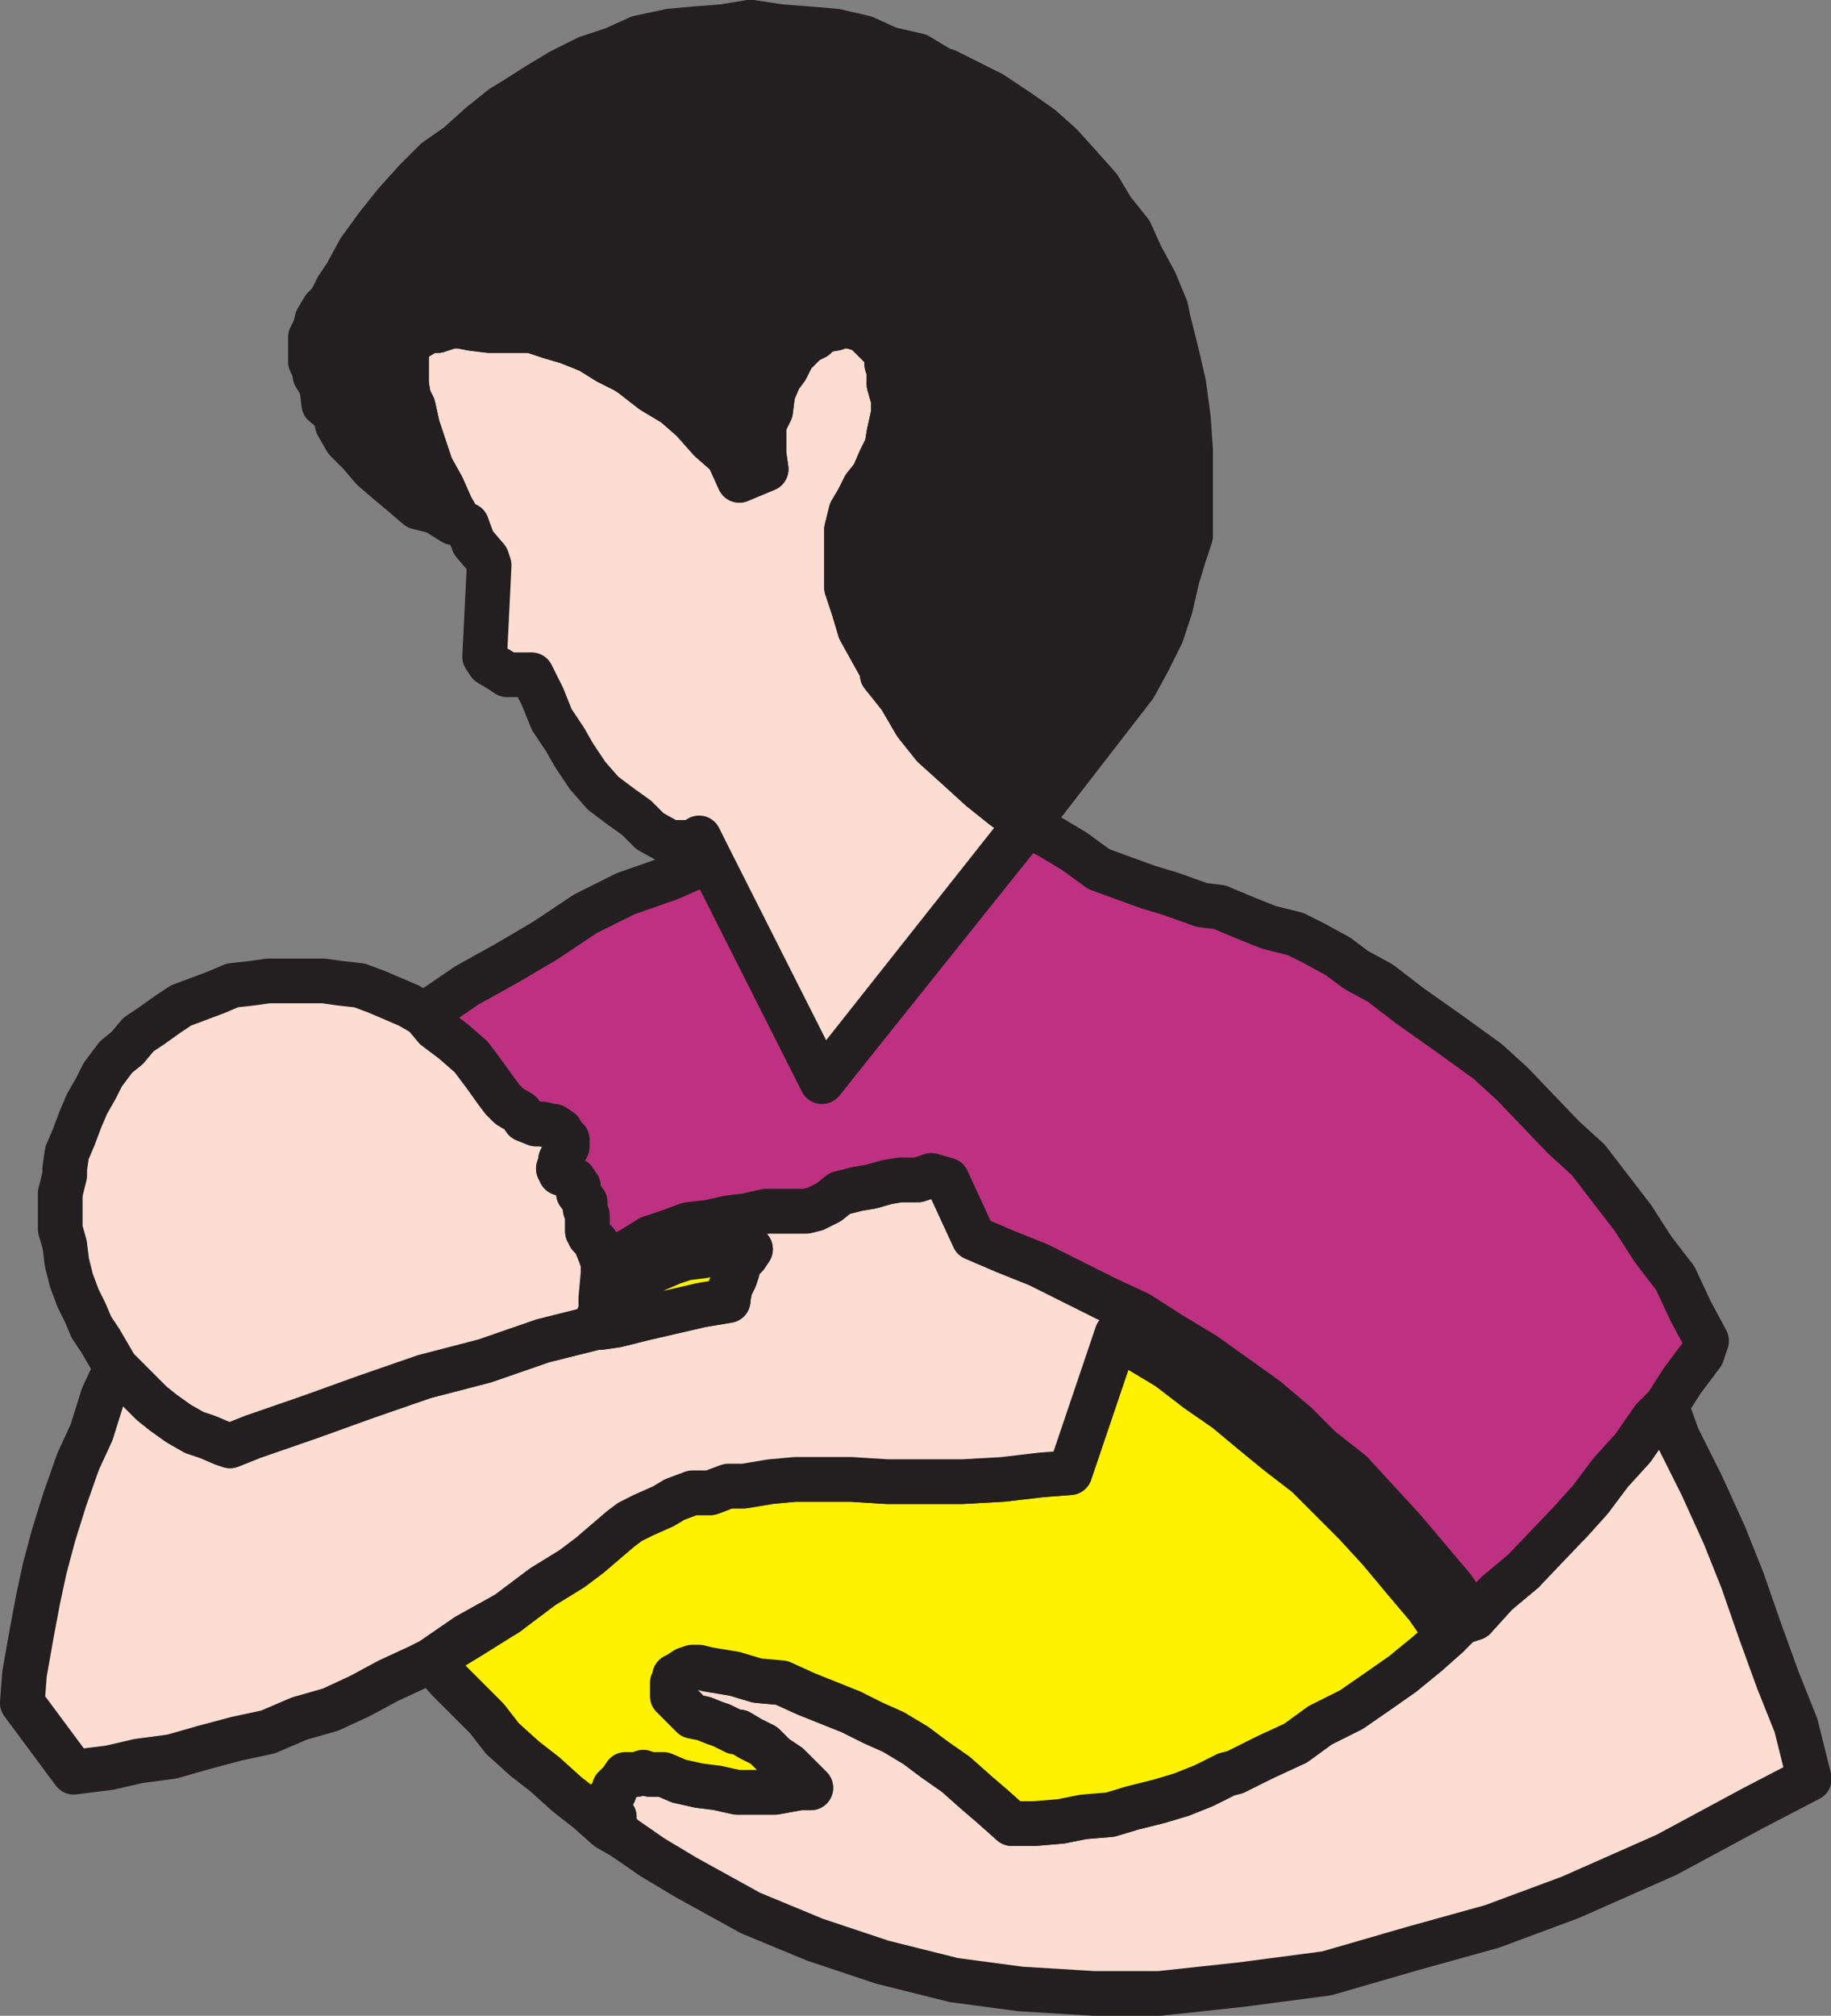
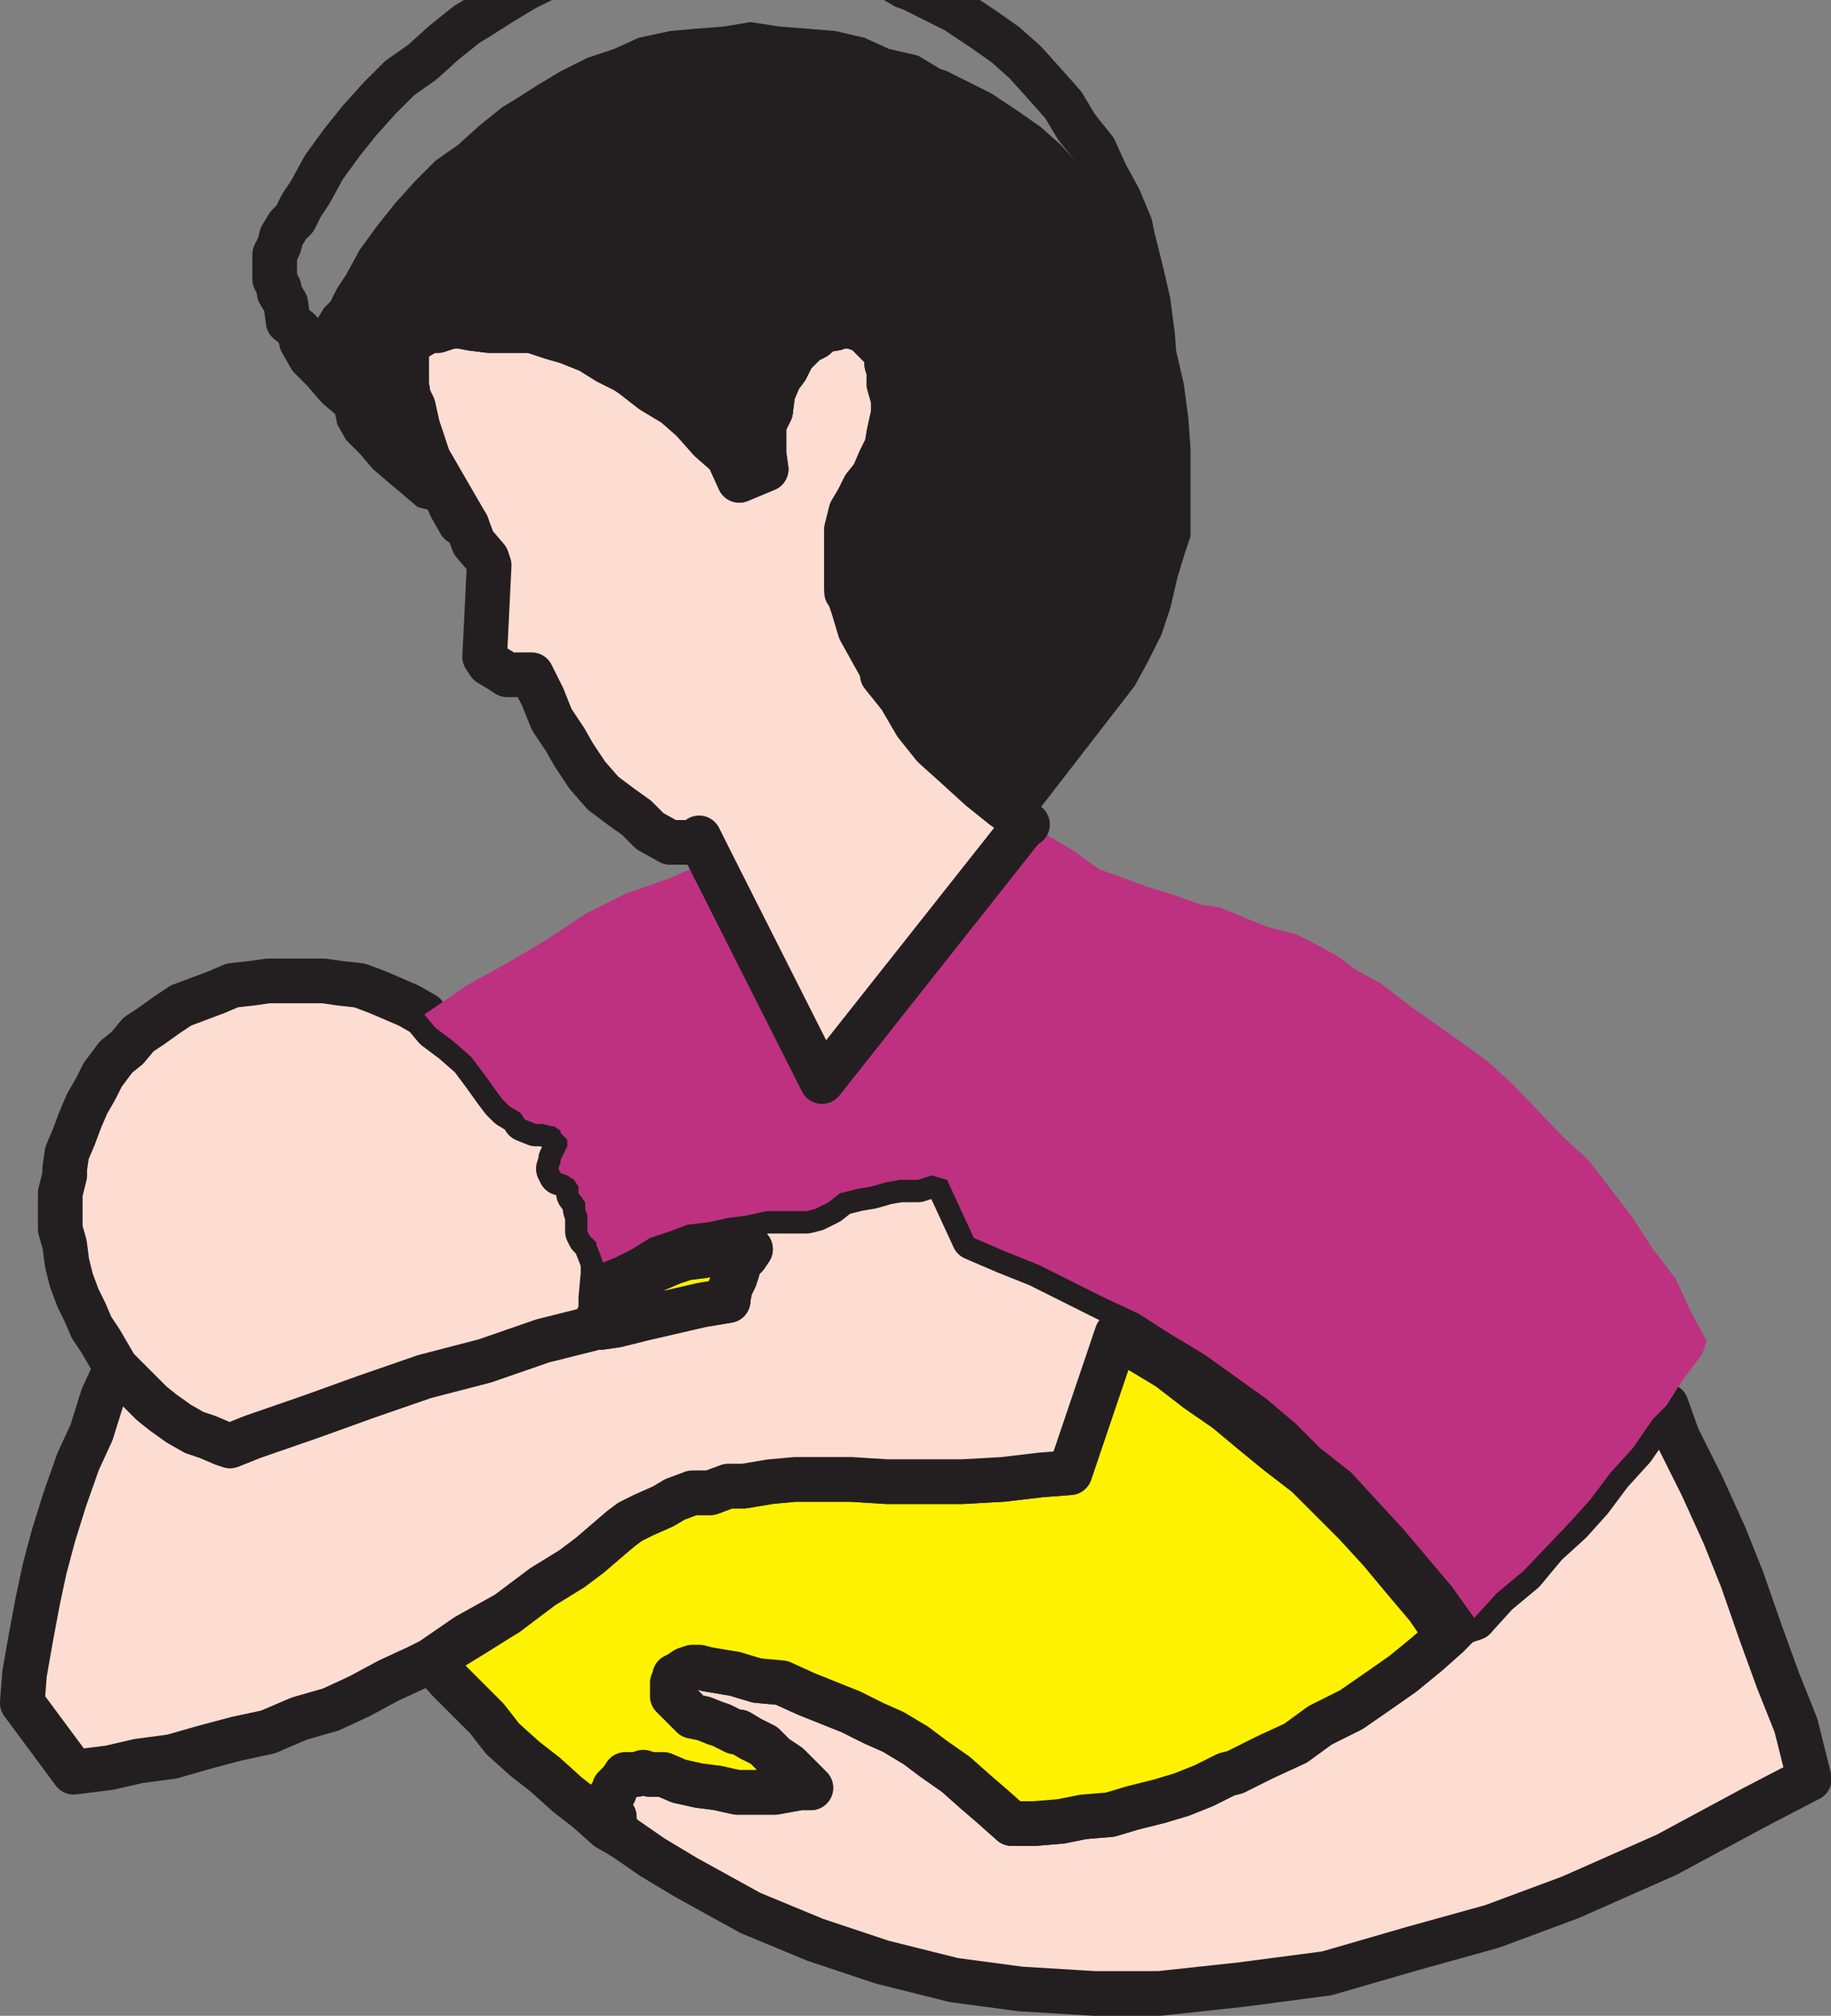
<svg xmlns="http://www.w3.org/2000/svg" width="614.754" height="676.413">
  <rect width="100%" height="100%" fill="#808080" stroke="none" />
  <path fill="#fdddd2" fill-rule="evenodd" d="m389.228 668.913 27.75-3 28.5-3.75 28.5-8.25 27-7.5 26.25-9.75 32.25-14.25 29.25-15.75 18.75-9.75-4.5-18-6-15-6-16.5-6-17.25-6-15-7.5-16.5-8.25-16.5-3.75-10.5-4.5 4.5-6.75 9.75-7.5 8.25-6.75 9-6.75 7.5-8.25 7.5-7.5 9-9 7.5-7.5 8.25-4.5 1.5-4.5 4.5-6.75 6-8.25 6.75-7.5 5.25-9.75 6.75-10.5 5.25-8.25 6-9.75 4.5-13.5 6-7.5 3.75-7.5 3-7.5 2.25-9 2.25-7.5 2.25-9 .75-7.5 1.5-9 .75h-7.5l-6.75-6-5.25-4.5-6.75-6-7.5-5.25-6-4.5-7.5-4.5-6.75-3-7.5-3.75-15-6-8.25-3.75-8.25-.75-7.5-2.25-9-1.5-3-.75h-2.25l-2.25.75-2.25 1.5-1.5.75v1.5l-.75.75v4.5l6.75 6.75 3.75.75 3.75 1.5 2.25.75 4.5 2.25h1.5l3.75 2.25 4.5 2.25 3.75 3.75 4.5 3 7.5 7.5h-3.75l-8.25 1.5h-12.75l-6.75-1.5-6-.75-6.75-1.5-5.25-2.25h-4.5l-2.25-.75-2.25.75h-3.75l-1.5 2.25-2.25 2.25v1.5l-1.5 1.5v4.5l1.5 2.25v3.75l3 3 9.75 6.75 11.25 6.75 21.75 12 21.75 9 22.5 7.5 24 6 22.5 3 24.75 1.5h21.75" />
  <path fill="none" stroke="#231f20" stroke-linecap="round" stroke-linejoin="round" stroke-miterlimit="10" stroke-width="15" d="m389.228 668.913 27.75-3 28.5-3.75 28.5-8.25 27-7.5 26.25-9.75 32.25-14.25 29.25-15.75 18.75-9.75-4.5-18-6-15-6-16.5-6-17.25-6-15-7.5-16.5-8.25-16.5-3.75-10.5-4.5 4.5-6.75 9.75-7.5 8.25-6.75 9-6.75 7.5-8.25 7.5-7.5 9-9 7.5-7.5 8.25-4.5 1.5-4.5 4.5-6.75 6-8.25 6.75-7.5 5.25-9.75 6.75-10.5 5.25-8.25 6-9.75 4.5-13.5 6-7.5 3.75-7.5 3-7.5 2.25-9 2.25-7.5 2.25-9 .75-7.5 1.5-9 .75h-7.5l-6.75-6-5.25-4.5-6.75-6-7.5-5.25-6-4.5-7.5-4.5-6.75-3-7.5-3.75-15-6-8.25-3.75-8.25-.75-7.5-2.25-9-1.5-3-.75h-2.25l-2.25.75-2.25 1.5-1.5.75v1.5l-.75.75v4.5l6.75 6.75 3.75.75 3.75 1.5 2.25.75 4.5 2.25h1.5l3.75 2.25 4.5 2.25 3.75 3.75 4.5 3 7.5 7.5h-3.75l-8.25 1.5h-12.75l-6.75-1.5-6-.75-6.75-1.5-5.25-2.25h-4.5l-2.25-.75-2.25.75h-3.75l-1.5 2.25-2.25 2.25v1.5l-1.5 1.5v4.5l1.5 2.25v3.75l3 3 9.75 6.75 11.25 6.75 21.75 12 21.75 9 22.5 7.5 24 6 22.5 3 24.75 1.5zm0 0" />
  <path fill="#fff200" fill-rule="evenodd" d="m196.478 522.663-12 7.5-14.25 11.25-12 7.5-13.5 8.25 6 6.75 12.75 12.75 5.25 6.75 7.5 6.75 6.75 5.25 7.5 6.75 6.75 5.25 6.75 6 5.25 3-3-3v-3.75l-1.5-2.25v-4.5l1.5-1.5v-1.5l2.25-2.25 1.5-2.25h3.75l2.25-.75 2.25.75h4.5l5.25 2.25 6.75 1.5 6 .75 6.75 1.5h12.75l8.25-1.5h3.75l-7.5-7.5-4.5-3-3.75-3.75-4.5-2.25-3.75-2.25h-1.5l-4.5-2.25-2.25-.75-3.75-1.5-3.75-.75-6.75-6.75v-4.5l.75-.75v-1.5l1.5-.75 2.25-1.5 2.25-.75h2.25l3 .75 9 1.5 7.5 2.25 8.25.75 8.25 3.75 15 6 7.5 3.75 6.75 3 7.5 4.5 6 4.5 7.5 5.25 6.75 6 5.25 4.5 6.75 6h7.5l9-.75 7.5-1.5 9-.75 7.5-2.25 9-2.25 7.5-2.25 7.5-3 7.5-3.75 3-.75 10.5-5.25 9.75-4.5 8.25-6 10.5-5.25 9.75-6.75 7.5-5.25 8.25-6.75 6.75-6-6.75-9.75-8.25-9.75-7.5-9-8.25-9-16.5-16.5-9.75-7.5-8.25-6.75-9-7.5-9.75-6.75-9.75-7.5-11.25-6.75-6-4.5-15.75 46.5-9.75.75-12.75 1.5-13.5.75h-25.5l-12-.75h-18.75l-8.25.75-9 1.5h-5.25l-6 2.25h-6l-6 2.25-3.75 2.25-6.75 3-4.5 2.25-3 2.25-12 9.75" />
  <path fill="none" stroke="#231f20" stroke-linecap="round" stroke-linejoin="round" stroke-miterlimit="10" stroke-width="15" d="m196.478 522.663-12 7.5-14.25 11.25-12 7.5-13.5 8.25 6 6.75 12.75 12.75 5.25 6.75 7.5 6.75 6.75 5.25 7.5 6.75 6.75 5.25 6.75 6 5.25 3-3-3v-3.75l-1.5-2.25v-4.5l1.5-1.5v-1.5l2.25-2.25 1.5-2.25h3.75l2.25-.75 2.25.75h4.5l5.25 2.25 6.75 1.5 6 .75 6.75 1.5h12.75l8.25-1.5h3.75l-7.5-7.5-4.5-3-3.75-3.75-4.5-2.25-3.75-2.25h-1.5l-4.5-2.25-2.25-.75-3.75-1.5-3.75-.75-6.75-6.75v-4.5l.75-.75v-1.5l1.5-.75 2.25-1.5 2.25-.75h2.25l3 .75 9 1.5 7.5 2.25 8.25.75 8.25 3.75 15 6 7.5 3.75 6.75 3 7.5 4.5 6 4.5 7.5 5.25 6.75 6 5.25 4.5 6.75 6h7.5l9-.75 7.5-1.5 9-.75 7.5-2.25 9-2.25 7.5-2.25 7.5-3 7.5-3.75 3-.75 10.5-5.25 9.75-4.5 8.25-6 10.5-5.25 9.75-6.75 7.5-5.25 8.25-6.75 6.75-6-6.75-9.75-8.25-9.75-7.5-9-8.25-9-16.5-16.5-9.75-7.5-8.25-6.75-9-7.5-9.75-6.75-9.75-7.5-11.25-6.75-6-4.5-15.75 46.5-9.75.75-12.75 1.5-13.5.75h-25.5l-12-.75h-18.75l-8.25.75-9 1.5h-5.25l-6 2.25h-6l-6 2.25-3.75 2.25-6.75 3-4.5 2.25-3 2.25zm0 0" />
  <path fill="#fdddd2" fill-rule="evenodd" d="m46.478 466.413 4.5 4.5 3.75 3 5.25 3.75 5.25 3 4.5 1.5 5.25 2.25 2.25.75 7.5-3 19.5-6.75 18.75-6.75 19.5-6.75 20.25-5.25 19.5-6.75 18-4.5h1.5l5.25-.75 9-2.25 19.5-4.5 9-1.5v-.75l.75-3.75 1.5-3 .75-2.25.75-3 2.25-2.25 1.5-2.25-5.25.75h-4.5l-6 1.5-6 .75-4.5 1.5-5.25 2.25-10.5 5.25-5.25 3-3 1.5.75-8.25v-3.75l3.75-1.5 6-3 6-3.75 6.75-2.25 6-2.25 6.75-.75 6.75-1.5 6-.75 6.75-1.5h13.5l3-.75 4.5-2.25 3.75-3 6-1.5 4.5-.75 5.25-1.5 4.5-.75h6l4.5-1.5 5.25 1.5 9 19.5 10.5 4.5 11.25 4.5 22.5 11.25 11.25 5.25 10.5 6.75 11.25 6.75 21 15 9.75 8.25 8.25 8.25 10.5 8.25 8.25 9 9 9.75 16.5 19.5 7.5 10.5-4.5 1.5-4.5 4.5-6.75-9.75-8.25-9.75-7.5-9-8.25-9-16.5-16.5-9.75-7.5-8.25-6.75-9-7.5-9.75-6.75-9.75-7.5-11.25-6.75-6-4.5-15.75 46.5-9.75.75-12.75 1.5-13.5.75h-25.5l-12-.75h-18.75l-8.25.75-9 1.5h-5.25l-6 2.25h-6l-6 2.25-3.75 2.25-6.75 3-4.5 2.25-3 2.25-10.5 9-6 4.5-9.75 6-12 9-13.5 7.5-12 8.25-4.5 2.25-9.75 4.5-9.75 5.25-9.75 4.5-10.5 3-10.5 4.5-10.5 2.25-11.25 3-10.5 3-11.25 1.5-9.75 2.25-12 1.5-17.25-23.25.75-9.75 2.25-12.75 2.25-12 2.25-10.5 3-11.25 3.75-12 4.5-12.75 4.5-9.75 3.75-12 4.5-9.75 7.5 7.5" />
  <path fill="none" stroke="#231f20" stroke-linecap="round" stroke-linejoin="round" stroke-miterlimit="10" stroke-width="15" d="m46.478 466.413 4.5 4.5 3.75 3 5.25 3.75 5.25 3 4.5 1.5 5.25 2.25 2.25.75 7.5-3 19.5-6.75 18.75-6.75 19.5-6.75 20.25-5.25 19.5-6.75 18-4.5h1.5l5.25-.75 9-2.25 19.5-4.5 9-1.5v-.75l.75-3.75 1.5-3 .75-2.25.75-3 2.25-2.25 1.5-2.25-5.25.75h-4.5l-6 1.5-6 .75-4.5 1.5-5.25 2.25-10.5 5.25-5.25 3-3 1.5.75-8.25v-3.75l3.75-1.5 6-3 6-3.75 6.75-2.25 6-2.25 6.75-.75 6.75-1.5 6-.75 6.75-1.5h13.5l3-.75 4.5-2.25 3.75-3 6-1.5 4.5-.75 5.25-1.5 4.5-.75h6l4.5-1.5 5.25 1.5 9 19.5 10.5 4.5 11.25 4.5 22.5 11.25 11.25 5.25 10.5 6.75 11.25 6.75 21 15 9.75 8.25 8.25 8.25 10.5 8.25 8.25 9 9 9.75 16.5 19.5 7.5 10.5-4.5 1.5-4.5 4.5-6.75-9.75-8.25-9.75-7.5-9-8.25-9-16.5-16.5-9.75-7.5-8.25-6.75-9-7.5-9.75-6.75-9.75-7.5-11.25-6.75-6-4.5-15.75 46.5-9.75.75-12.75 1.5-13.5.75h-25.5l-12-.75h-18.75l-8.25.75-9 1.5h-5.25l-6 2.25h-6l-6 2.25-3.75 2.25-6.75 3-4.5 2.25-3 2.25-10.5 9-6 4.5-9.75 6-12 9-13.5 7.5-12 8.25-4.5 2.25-9.75 4.5-9.75 5.25-9.75 4.5-10.5 3-10.5 4.5-10.5 2.25-11.25 3-10.5 3-11.25 1.5-9.75 2.25-12 1.5-17.25-23.25.75-9.75 2.25-12.75 2.25-12 2.25-10.5 3-11.25 3.75-12 4.5-12.75 4.5-9.75 3.75-12 4.5-9.75zm0 0" />
  <path fill="#fff200" fill-rule="evenodd" d="M200.228 445.413v-2.25l1.5-3v-4.5l3-1.5 5.25-3 10.5-5.25 5.25-2.25 4.5-1.5 6-.75 6-1.5h4.5l5.25-.75-1.5 2.25-2.25 2.25-.75 3-.75 2.25-1.5 3-.75 3.75v.75l-9 1.5-19.5 4.5-9 2.25-5.25.75h-1.5" />
  <path fill="none" stroke="#231f20" stroke-linecap="round" stroke-linejoin="round" stroke-miterlimit="10" stroke-width="15" d="M200.228 445.413v-2.25l1.5-3v-4.5l3-1.5 5.25-3 10.5-5.25 5.25-2.25 4.5-1.5 6-.75 6-1.5h4.5l5.25-.75-1.5 2.25-2.25 2.25-.75 3-.75 2.25-1.5 3-.75 3.75v.75l-9 1.5-19.5 4.5-9 2.25-5.25.75zm0 0" />
  <path fill="#fdddd2" fill-rule="evenodd" d="m182.228 449.913-19.5 6.75-20.25 5.25-19.5 6.75-18.75 6.75-19.5 6.75-7.5 3-2.25-.75-5.25-2.25-4.5-1.5-5.25-3-5.25-3.75-3.75-3-12-12-5.25-9-3-4.5-2.25-5.25-2.25-4.5-2.25-6-1.5-6-.75-6-1.5-5.25v-12l1.5-6v-2.25l.75-5.25 2.25-5.25 2.25-6 2.25-5.25 3-5.25 2.25-4.5 4.5-6 3.75-3 3.75-4.5 4.5-3 5.25-3.75 4.5-3 12-4.5 5.25-2.25 6.75-.75 5.25-.75h18.75l5.25.75 6.75.75 6 2.25 10.5 4.5 5.25 3 3.75 4.5 6 4.5 6 5.25 4.5 6 3.75 5.25 2.25 3 2.25 2.25 3.75 2.25 1.5 2.25 3.75 1.5h2.25l3 .75h.75l2.25 1.5v.75l2.25 2.25v2.25l-2.25 4.5v.75l-.75 2.25.75 1.5 2.25.75 2.25 1.5 1.5 2.25v2.25l2.25 3v2.25l.75 2.25v5.25l.75 1.5 2.25 2.25v.75l1.5 3.75.75 2.25v3.75l-.75 8.25v4.5l-1.5 3v2.25l-18 4.5" />
  <path fill="none" stroke="#231f20" stroke-linecap="round" stroke-linejoin="round" stroke-miterlimit="10" stroke-width="15" d="m182.228 449.913-19.5 6.75-20.25 5.25-19.5 6.75-18.75 6.75-19.5 6.75-7.5 3-2.25-.75-5.25-2.25-4.5-1.5-5.25-3-5.25-3.75-3.75-3-12-12-5.25-9-3-4.5-2.25-5.25-2.25-4.5-2.25-6-1.5-6-.75-6-1.5-5.25v-12l1.5-6v-2.25l.75-5.25 2.25-5.25 2.25-6 2.25-5.25 3-5.25 2.25-4.5 4.5-6 3.75-3 3.75-4.5 4.5-3 5.25-3.75 4.5-3 12-4.5 5.25-2.25 6.75-.75 5.25-.75h18.75l5.25.75 6.75.75 6 2.25 10.5 4.5 5.25 3 3.75 4.5 6 4.5 6 5.25 4.5 6 3.75 5.25 2.25 3 2.25 2.25 3.75 2.25 1.5 2.25 3.75 1.5h2.25l3 .75h.75l2.25 1.5v.75l2.25 2.25v2.25l-2.25 4.5v.75l-.75 2.25.75 1.5 2.25.75 2.25 1.5 1.5 2.25v2.25l2.25 3v2.25l.75 2.25v5.25l.75 1.5 2.25 2.25v.75l1.5 3.75.75 2.25v3.75l-.75 8.25v4.5l-1.5 3v2.25zm0 0" />
  <path fill="#be3181" fill-rule="evenodd" d="m202.478 423.663 3.75-1.5 6-3 6-3.75 6.75-2.25 6-2.25 6.75-.75 6.75-1.5 6-.75 6.75-1.5h13.5l3-.75 4.5-2.25 3.75-3 6-1.5 4.5-.75 5.25-1.5 4.5-.75h6l4.5-1.5 5.25 1.5 9 19.5 10.5 4.5 11.25 4.5 22.5 11.25 11.25 5.25 10.5 6.75 11.25 6.75 21 15 9.75 8.25 8.25 8.25 10.5 8.25 8.25 9 9 9.75 16.5 19.5 7.5 10.5 7.5-8.25 9-7.5 15.75-16.5 6.75-7.5 6.75-9 7.5-8.25 6.75-9.75 4.5-4.5 5.25-8.25 6.75-9 1.5-4.5-5.25-9.75-5.25-11.25-7.5-9.75-6.75-10.5-15-19.5-8.25-7.5-17.25-18-8.25-7.5-13.5-9.75-12.75-9-9.75-7.5-8.25-4.5-6-4.5-8.25-4.5-6-3-9-2.25-7.5-3-9-3.75-6-.75-10.5-3.75-7.5-2.25-16.5-6-8.25-6-7.5-4.5-8.25-4.5-69 86.25-37.5-74.25-13.5 6-15 5.25-13.5 6.75-13.5 9-12.75 7.5-13.5 7.5-14.25 9.75 3.75 4.5 6 4.5 6 5.25 4.5 6 3.75 5.25 2.25 3 2.25 2.25 3.75 2.25 1.5 2.25 3.75 1.5h2.25l3 .75h.75l2.25 1.5v.75l2.25 2.25v2.25l-2.25 4.5v.75l-.75 2.25.75 1.5 2.25.75 2.25 1.5 1.5 2.25v2.25l2.25 3v2.25l.75 2.25v5.25l.75 1.5 2.25 2.25v.75l1.5 3.75.75 2.25" />
-   <path fill="none" stroke="#231f20" stroke-linecap="round" stroke-linejoin="round" stroke-miterlimit="10" stroke-width="15" d="m202.478 423.663 3.75-1.5 6-3 6-3.75 6.75-2.25 6-2.25 6.75-.75 6.75-1.5 6-.75 6.75-1.5h13.5l3-.75 4.5-2.25 3.75-3 6-1.5 4.5-.75 5.25-1.5 4.5-.75h6l4.5-1.5 5.25 1.5 9 19.5 10.5 4.5 11.25 4.5 22.5 11.25 11.25 5.25 10.5 6.75 11.25 6.75 21 15 9.75 8.25 8.25 8.25 10.5 8.25 8.25 9 9 9.75 16.5 19.5 7.5 10.5 7.5-8.25 9-7.5 15.75-16.5 6.75-7.5 6.75-9 7.5-8.25 6.75-9.75 4.5-4.5 5.25-8.25 6.75-9 1.5-4.5-5.25-9.75-5.25-11.25-7.5-9.75-6.75-10.5-15-19.5-8.25-7.5-17.25-18-8.25-7.5-13.5-9.75-12.75-9-9.75-7.5-8.25-4.5-6-4.5-8.25-4.5-6-3-9-2.25-7.5-3-9-3.75-6-.75-10.5-3.75-7.5-2.25-16.5-6-8.25-6-7.5-4.5-8.25-4.5-69 86.25-37.5-74.25-13.5 6-15 5.25-13.5 6.75-13.5 9-12.75 7.5-13.5 7.5-14.25 9.75 3.75 4.5 6 4.5 6 5.25 4.5 6 3.75 5.25 2.25 3 2.25 2.25 3.75 2.25 1.5 2.25 3.75 1.5h2.25l3 .75h.75l2.25 1.5v.75l2.25 2.25v2.25l-2.25 4.5v.75l-.75 2.25.75 1.5 2.25.75 2.25 1.5 1.5 2.25v2.25l2.25 3v2.25l.75 2.25v5.25l.75 1.5 2.25 2.25v.75l1.5 3.75zm0 0" />
  <path fill="#fdddd2" fill-rule="evenodd" d="m293.228 159.663-3 3.75-2.25 4.5-2.25 3.75-1.5 6v19.5l2.25 6.75 2.25 7.5 7.5 13.5v1.5l6 7.5 5.25 9 6 7.5 7.5 6.75 8.25 7.5 7.5 6 8.25 6h-.75l-68.25 86.25-37.5-74.25-3.75-7.5-2.25 1.5h-7.5l-6.75-3.75-4.5-4.5-5.25-3.75-6-4.5-5.25-6-4.5-6.75-3-5.25-4.5-6.75-3-7.5-3.75-7.5h-8.25l-2.25-1.5-3.75-2.25-1.5-2.25 1.5-30.75-.75-2.25-4.5-5.25-2.25-6-2.25-.75-3-5.25-3-6.75-3.75-6.75-4.5-13.5-1.5-6.75-1.5-3-.75-4.5v-9.75l.75-4.5 3-1.5 3.75-2.25h3l4.5-1.5h3l3.75.75 6 .75h14.25l6.75 2.25 5.25 1.5 7.5 3 6 3.75 6 3 2.25 1.5 6.75 5.25 7.5 4.5 6 5.25 6 6.75 6 5.25 3.75 8.25 9-3.75-.75-5.25v-9.75l2.25-4.5.75-6 2.25-5.25 2.25-3 2.25-4.5 4.5-4.5 3-1.5 2.25-2.25 4.5-.75 1.5-.75h3.75l4.5 1.5 6 6 1.5 2.25v3l.75 2.25v4.5l1.5 5.25v4.5l-1.5 6.75-.75 4.5-2.25 4.5-2.25 5.25" />
  <path fill="none" stroke="#231f20" stroke-linecap="round" stroke-linejoin="round" stroke-miterlimit="10" stroke-width="15" d="m293.228 159.663-3 3.75-2.25 4.5-2.25 3.75-1.5 6v19.5l2.25 6.75 2.25 7.5 7.5 13.5v1.5l6 7.5 5.25 9 6 7.5 7.5 6.75 8.25 7.5 7.5 6 8.25 6h-.75l-68.25 86.25-37.5-74.25-3.75-7.5-2.25 1.5h-7.5l-6.75-3.75-4.5-4.5-5.25-3.75-6-4.5-5.25-6-4.5-6.75-3-5.25-4.5-6.75-3-7.5-3.75-7.5h-8.25l-2.25-1.5-3.75-2.25-1.5-2.25 1.5-30.75-.75-2.25-4.5-5.25-2.25-6-2.25-.75-3-5.25-3-6.75-3.75-6.75-4.5-13.5-1.5-6.75-1.5-3-.75-4.5v-9.75l.75-4.5 3-1.5 3.75-2.25h3l4.5-1.5h3l3.75.75 6 .75h14.25l6.75 2.25 5.25 1.5 7.5 3 6 3.75 6 3 2.25 1.5 6.75 5.25 7.5 4.5 6 5.25 6 6.75 6 5.25 3.75 8.25 9-3.75-.75-5.25v-9.75l2.25-4.5.75-6 2.25-5.25 2.25-3 2.25-4.5 4.5-4.5 3-1.5 2.25-2.25 4.5-.75 1.5-.75h3.75l4.5 1.5 6 6 1.5 2.25v3l.75 2.25v4.5l1.5 5.25v4.5l-1.5 6.75-.75 4.5-2.25 4.5zm0 0" />
  <path fill="#231f20" fill-rule="evenodd" d="m156.728 176.163-2.25-.75-3-5.25-3-6.75-3.75-6.75-4.5-13.5-1.5-6.75-1.5-3-.75-4.5v-9.75l.75-4.5 3-1.5 3.75-2.25h3l4.5-1.5h3l3.75.75 6 .75h14.25l6.75 2.25 5.25 1.5 7.5 3 6 3.75 6 3 2.25 1.5 6.75 5.25 7.5 4.5 6 5.25 6 6.75 6 5.25 3.75 8.25 9-3.75-.75-5.25v-9.75l2.25-4.5.75-6 2.25-5.25 2.25-3 2.25-4.5 4.5-4.5 3-1.5 2.25-2.25 4.5-.75 1.5-.75h3.75l4.5 1.5 6 6 1.5 2.25v3l.75 2.25v4.5l1.5 5.25v4.5l-1.5 6.75-.75 4.5-2.25 4.5-2.25 5.25-3 3.75-2.25 4.5-2.25 3.75-1.5 6v19.5l2.25 6.75 2.25 7.5 7.5 13.5v1.5l6 7.5 5.25 9 6 7.5 7.5 6.75 8.25 7.5 7.5 6 8.25 6 36-46.5 4.5-8.25 4.5-9 3-9 2.25-9.75 2.25-7.5 2.25-6.75v-29.25l-.75-10.5-1.5-11.25-2.25-9.75-3-12-.75-3.75-3.75-9-4.5-8.25-3.75-8.25-6-7.5-4.5-7.5-6-6.75-6.75-7.5-6.75-6-7.5-5.25-9-6-15-7.5-2.25-.75-7.5-4.5-9.75-2.25-8.25-3.75-9.75-2.25-9-.75-9.75-.75-9.75-1.5-9 1.5-9.75.75-8.25.75-10.5 2.25-8.25 3.75-9 3-9 4.5-7.5 4.5-8.25 5.25-3.75 2.25-7.5 6-7.5 6.75-7.5 5.25-6.75 6.75-6.75 7.5-6 7.5-6 8.25-4.5 8.25-3 4.5-2.25 4.5-2.25 2.25-2.25 3.75-.75 3-1.5 3v8.25l1.5 3v1.5l2.25 3.75.75 6 3.75 3 .75 3.75 3 5.25 4.5 4.5 4.5 5.25 5.25 4.5 4.5 3.75 5.25 4.5 6 1.5 6 3.75 4.5.75" />
-   <path fill="none" stroke="#231f20" stroke-linecap="round" stroke-linejoin="round" stroke-miterlimit="10" stroke-width="15" d="m156.728 176.163-2.25-.75-3-5.25-3-6.75-3.75-6.75-4.5-13.5-1.5-6.75-1.5-3-.75-4.5v-9.75l.75-4.5 3-1.5 3.75-2.25h3l4.5-1.5h3l3.75.75 6 .75h14.25l6.75 2.25 5.25 1.5 7.5 3 6 3.75 6 3 2.25 1.5 6.75 5.25 7.5 4.5 6 5.25 6 6.75 6 5.25 3.75 8.25 9-3.75-.75-5.25v-9.75l2.25-4.5.75-6 2.25-5.25 2.25-3 2.25-4.5 4.5-4.5 3-1.5 2.25-2.25 4.5-.75 1.5-.75h3.75l4.5 1.5 6 6 1.5 2.25v3l.75 2.25v4.5l1.5 5.25v4.5l-1.5 6.75-.75 4.5-2.25 4.5-2.25 5.25-3 3.75-2.25 4.5-2.25 3.75-1.5 6v19.5l2.25 6.75 2.25 7.5 7.5 13.5v1.5l6 7.5 5.25 9 6 7.5 7.5 6.75 8.25 7.5 7.5 6 8.25 6 36-46.5 4.5-8.25 4.5-9 3-9 2.25-9.75 2.25-7.5 2.25-6.75v-29.25l-.75-10.5-1.5-11.25-2.25-9.75-3-12-.75-3.75-3.75-9-4.5-8.25-3.75-8.25-6-7.5-4.5-7.5-6-6.75-6.75-7.5-6.75-6-7.5-5.25-9-6-15-7.5-2.25-.75-7.5-4.5-9.75-2.25-8.25-3.75-9.75-2.25-9-.75-9.75-.75-9.75-1.5-9 1.5-9.75.75-8.25.75-10.5 2.25-8.25 3.75-9 3-9 4.5-7.5 4.5-8.25 5.25-3.75 2.25-7.5 6-7.5 6.75-7.5 5.25-6.75 6.75-6.75 7.5-6 7.5-6 8.25-4.5 8.25-3 4.5-2.25 4.5-2.25 2.25-2.25 3.75-.75 3-1.5 3v8.25l1.5 3v1.5l2.25 3.75.75 6 3.75 3 .75 3.75 3 5.25 4.5 4.5 4.5 5.25 5.25 4.5 4.5 3.75 5.25 4.5 6 1.5 6 3.75zm0 0" />
+   <path fill="none" stroke="#231f20" stroke-linecap="round" stroke-linejoin="round" stroke-miterlimit="10" stroke-width="15" d="m156.728 176.163-2.25-.75-3-5.25-3-6.75-3.75-6.75-4.5-13.5-1.5-6.75-1.5-3-.75-4.5v-9.75l.75-4.5 3-1.5 3.75-2.25h3l4.5-1.5h3l3.75.75 6 .75h14.25l6.75 2.25 5.25 1.5 7.5 3 6 3.75 6 3 2.25 1.5 6.75 5.25 7.5 4.5 6 5.25 6 6.75 6 5.25 3.75 8.25 9-3.75-.75-5.25v-9.75l2.25-4.5.75-6 2.25-5.25 2.25-3 2.25-4.5 4.5-4.5 3-1.5 2.25-2.25 4.5-.75 1.5-.75h3.75l4.5 1.5 6 6 1.5 2.25v3l.75 2.25v4.5l1.5 5.25v4.5l-1.5 6.75-.75 4.5-2.25 4.5-2.25 5.25-3 3.75-2.25 4.5-2.25 3.75-1.5 6v19.5v1.5l6 7.5 5.25 9 6 7.5 7.5 6.75 8.25 7.5 7.5 6 8.25 6 36-46.5 4.5-8.25 4.5-9 3-9 2.25-9.75 2.25-7.5 2.25-6.75v-29.25l-.75-10.5-1.5-11.25-2.25-9.75-3-12-.75-3.75-3.75-9-4.5-8.25-3.75-8.25-6-7.5-4.5-7.5-6-6.75-6.75-7.5-6.75-6-7.5-5.25-9-6-15-7.5-2.25-.75-7.5-4.5-9.75-2.25-8.25-3.75-9.75-2.25-9-.75-9.75-.75-9.75-1.5-9 1.5-9.75.75-8.25.75-10.5 2.25-8.25 3.75-9 3-9 4.5-7.5 4.5-8.25 5.25-3.75 2.25-7.5 6-7.5 6.75-7.5 5.25-6.75 6.75-6.75 7.5-6 7.5-6 8.25-4.5 8.25-3 4.5-2.25 4.5-2.25 2.25-2.25 3.75-.75 3-1.5 3v8.25l1.5 3v1.5l2.25 3.75.75 6 3.75 3 .75 3.75 3 5.25 4.5 4.5 4.5 5.25 5.25 4.5 4.5 3.75 5.25 4.5 6 1.5 6 3.75zm0 0" />
</svg>